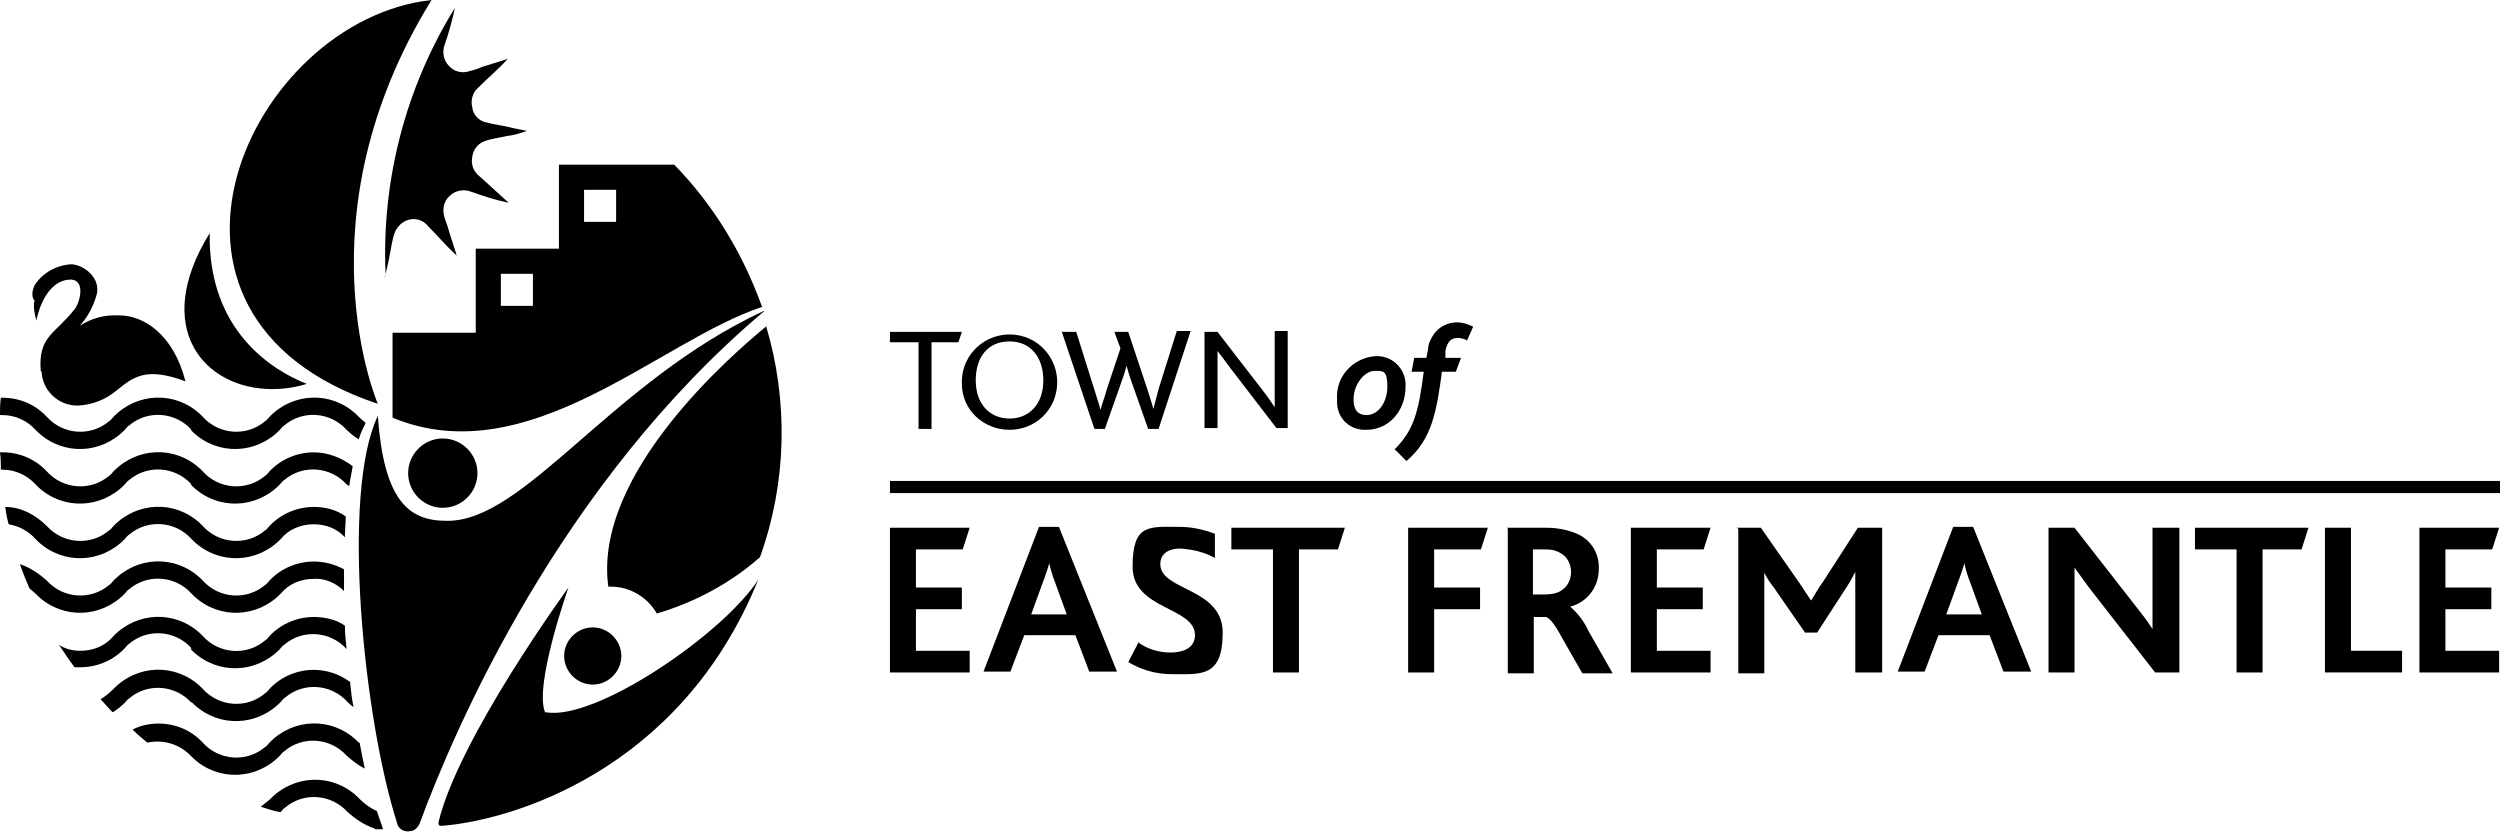
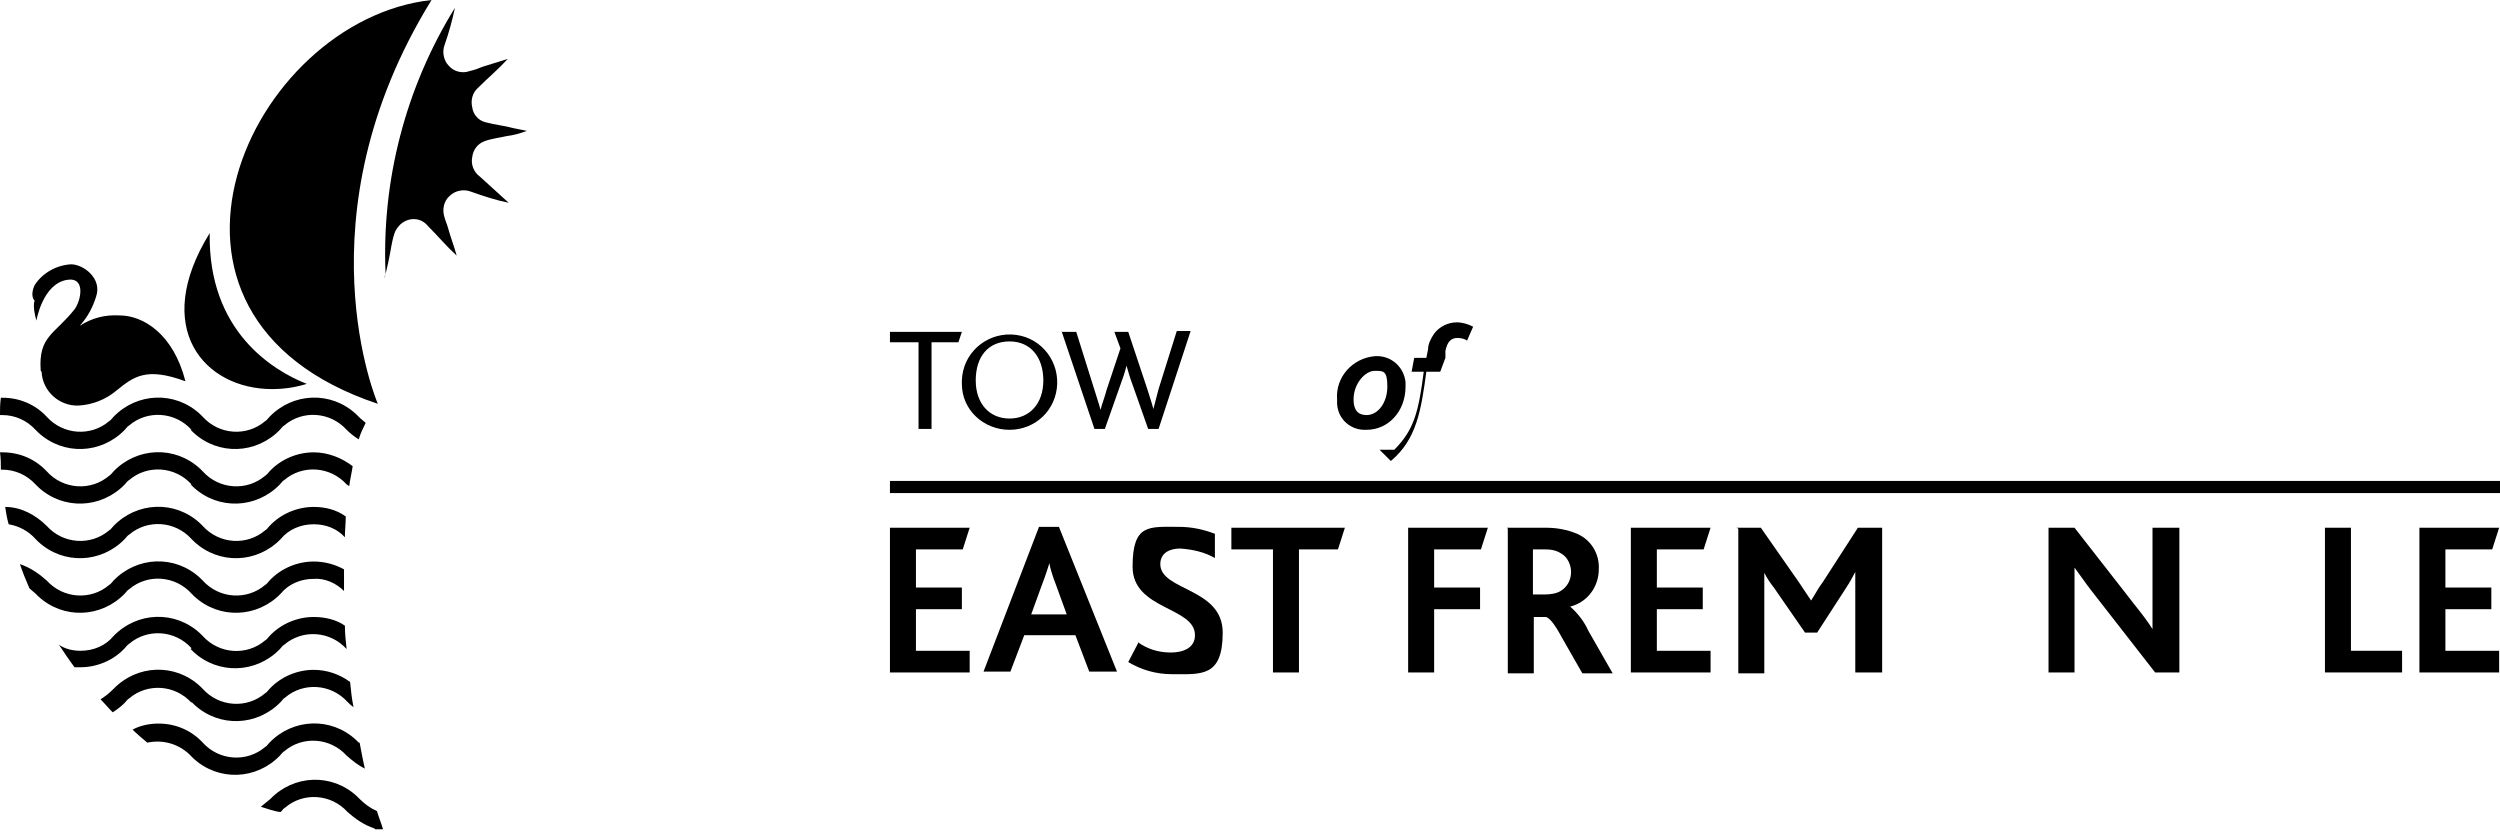
<svg xmlns="http://www.w3.org/2000/svg" id="Layer_1" version="1.1" viewBox="0 0 288.5 96">
-   <path d="M87.9,35.3c-2.2-6.1-5.6-11.7-10.1-16.3h-13.3v9.7h-9.6v9.7h-9.6v9.8c15.7,6.5,30.8-8.9,42.7-12.8ZM67.4,21.9h3.7v3.7h-3.7v-3.7ZM57.8,31.6h3.7v3.7h-3.7v-3.7ZM88.1,35.9h0c-17.6,8.2-27.6,24.4-36.6,24.2-4.4,0-7.2-2.4-7.9-12.1-4.3,9-1.6,35,2.2,46.9.1.7.8,1.2,1.6,1,.4,0,.8-.4,1-.8,4.1-11.1,16.2-39.3,39.8-59.2h0ZM88.5,37.6c-3.9,3.2-20.1,17.1-18.3,30.1.1,0,.2,0,.3,0,2.2,0,4.2,1.2,5.3,3.1,4.4-1.3,8.5-3.5,11.9-6.5,3.1-8.6,3.3-18,.7-26.7ZM47.1,54.6c0,2.2,1.8,4,4,4s4-1.8,4-4-1.8-4-4-4c-2.2,0-4,1.8-4,4h0ZM68.4,72.4c-1.8,0-3.3,1.5-3.3,3.3s1.5,3.3,3.3,3.3c1.8,0,3.3-1.5,3.3-3.3h0c0-1.8-1.5-3.3-3.3-3.3ZM62.9,82.2c-1.3-3.1,2.7-14.4,2.7-14.4,0,0-12.7,17.4-15,27.1,0,.2,0,.4.3.4,0,0,0,0,.1,0,7.8-.6,27.5-6.2,36.5-28.4-4,6.2-18.7,16.3-24.5,15.3h0Z" />
  <path d="M43.2,95.6c-1.2-.4-2.2-1.1-3.1-1.9-1.9-2.1-5.1-2.3-7.2-.5-.2.1-.3.3-.5.5h-.1c-.8-.1-1.5-.4-2.2-.6.4-.3.7-.6,1.1-.9,2.7-2.8,7.1-3,10-.3.1.1.2.2.3.3.6.6,1.3,1.1,2,1.4.2.7.5,1.4.7,2.1-.3,0-.6,0-.9,0ZM22.1,87.3c-1.3-1.4-3.2-2-5.1-1.6-.6-.5-1.2-1-1.7-1.5.9-.5,2-.7,3-.7,2,0,3.8.8,5.1,2.2,1.9,2.1,5.1,2.3,7.2.5.2-.1.3-.3.5-.5,2.7-2.8,7.1-3,10-.3.1.1.2.2.3.3h.1c.2,1.1.4,2.1.6,3-.8-.4-1.4-.9-2.1-1.5-1.9-2.1-5.1-2.3-7.2-.5-.2.1-.3.3-.5.5-2.7,2.8-7.1,3-10,.3-.1-.1-.2-.2-.3-.3h0ZM22.1,81.1c-1.9-2.1-5.1-2.3-7.2-.5-.2.1-.3.3-.5.5-.4.4-.9.8-1.4,1.1-.5-.5-.9-1-1.4-1.5.5-.3,1-.7,1.5-1.2,2.7-2.8,7.1-3,10-.3.1.1.2.2.3.3,1.9,2.1,5.1,2.3,7.2.5.2-.1.3-.3.5-.5,1.3-1.4,3.2-2.2,5.1-2.2,1.5,0,3,.5,4.2,1.4.1,1,.2,2,.4,2.9-.3-.2-.5-.4-.7-.6-1.9-2.1-5.1-2.3-7.2-.5-.2.1-.3.3-.5.5-2.7,2.8-7.1,3-10,.3-.1-.1-.2-.2-.3-.3h0ZM22.1,74.8c-1.9-2.1-5.1-2.3-7.2-.5-.2.1-.3.3-.5.5-1.3,1.4-3.2,2.2-5.1,2.2-.2,0-.5,0-.7,0-.6-.8-1.2-1.7-1.8-2.6.7.5,1.6.7,2.5.7,1.5,0,2.9-.6,3.8-1.7,2.7-2.8,7.1-3,10-.3.1.1.2.2.3.3,1.9,2.1,5.1,2.3,7.2.5.2-.1.3-.3.5-.5,1.3-1.4,3.2-2.2,5.1-2.2,1.3,0,2.6.3,3.6,1,0,.9.1,1.8.2,2.7-1.9-2.1-5.1-2.3-7.2-.5-.2.1-.3.3-.5.5-2.7,2.8-7.1,3-10,.3-.1-.1-.2-.2-.3-.3h0ZM22.1,68.5c-1.9-2.1-5.1-2.3-7.2-.5-.2.1-.3.3-.5.5-2.7,2.8-7.1,3-10,.3-.1-.1-.2-.2-.3-.3-.2-.2-.5-.4-.7-.6-.4-.9-.8-1.9-1.1-2.8,1.2.4,2.2,1.1,3.1,1.9,1.9,2.1,5.1,2.3,7.2.5.2-.1.3-.3.5-.5,2.7-2.8,7.1-3,10-.3.1.1.2.2.3.3,1.9,2.1,5.1,2.3,7.2.5.2-.1.3-.3.5-.5,1.3-1.4,3.2-2.2,5.1-2.2,1.2,0,2.4.3,3.5.9,0,.8,0,1.7,0,2.5-.9-.9-2.2-1.5-3.5-1.4-1.5,0-2.9.6-3.8,1.7-2.7,2.8-7.1,3-10,.3-.1-.1-.2-.2-.3-.3h0ZM22.1,62.2c-1.9-2.1-5.1-2.3-7.2-.5-.2.1-.3.3-.5.5-2.7,2.8-7.1,3-10,.3-.1-.1-.2-.2-.3-.3-.8-.9-1.9-1.5-3.1-1.7-.2-.7-.3-1.3-.4-2,1.8,0,3.5.9,4.8,2.2,1.9,2.1,5.1,2.3,7.2.5.2-.1.3-.3.5-.5,2.7-2.8,7.1-3,10-.3.1.1.2.2.3.3,1.9,2.1,5.1,2.3,7.2.5.2-.1.3-.3.5-.5,1.3-1.4,3.2-2.2,5.1-2.2,1.3,0,2.6.3,3.7,1.1,0,.8-.1,1.6-.1,2.4-.9-1-2.2-1.5-3.6-1.5-1.5,0-2.9.6-3.8,1.7-2.7,2.8-7.1,3-10,.3-.1-.1-.2-.2-.3-.3h0ZM22.1,55.9c-1.9-2.1-5.1-2.3-7.2-.5-.2.1-.3.3-.5.5-2.7,2.8-7.1,3-10,.3-.1-.1-.2-.2-.3-.3-1-1.1-2.4-1.7-3.8-1.7,0,0-.2,0-.2,0,0-.7,0-1.3-.1-2,.1,0,.2,0,.3,0,2,0,3.8.8,5.1,2.2,1.9,2.1,5.1,2.3,7.2.5.2-.1.3-.3.5-.5,2.7-2.8,7.1-3,10-.3.1.1.2.2.3.3,1.9,2.1,5.1,2.3,7.2.5.2-.1.3-.3.5-.5,1.3-1.4,3.2-2.2,5.1-2.2,1.6,0,3.2.6,4.5,1.6-.1.7-.3,1.5-.4,2.3l-.3-.2c-1.9-2.1-5.1-2.3-7.2-.5-.2.1-.3.3-.5.5-2.7,2.8-7.1,3-10,.3-.1-.1-.2-.2-.3-.3h0ZM22.1,49.6c-1.9-2.1-5.1-2.3-7.2-.5-.2.1-.3.3-.5.5-2.7,2.8-7.1,3-10,.3-.1-.1-.2-.2-.3-.3-1-1.1-2.4-1.7-3.8-1.7-.1,0-.2,0-.3,0,0-.7,0-1.3.1-2,0,0,.1,0,.2,0,2,0,3.8.8,5.1,2.2,1.9,2.1,5.1,2.3,7.2.5.2-.1.3-.3.5-.5,2.7-2.8,7.1-3,10-.3.1.1.2.2.3.3,1.9,2.1,5.1,2.3,7.2.5.2-.1.3-.3.5-.5,2.7-2.8,7.1-3,10-.3.1.1.2.2.3.3.3.3.6.5.8.7-.3.6-.6,1.2-.8,1.9-.5-.3-1-.7-1.4-1.1-1.9-2.1-5.1-2.3-7.2-.5-.2.1-.3.3-.5.5-2.7,2.8-7.1,3-10,.3-.1-.1-.2-.2-.3-.3h0ZM4.7,42.8c-.3-4,1.6-4.2,3.9-7.1.7-.9,1.4-3.8-.9-3.4-2.8.5-3.5,4.7-3.5,4.7-.5-1.8-.2-2.3-.2-2.3,0,0-.6-.5,0-1.8.9-1.4,2.5-2.3,4.2-2.4,1.4,0,3.6,1.6,2.9,3.7-.4,1.3-1,2.4-1.9,3.4,1.4-.9,2.9-1.3,4.6-1.2,2.7,0,6.2,2.1,7.6,7.6-4.6-1.7-6-.5-8,1.1-1.2,1-2.7,1.6-4.3,1.7-2.3.1-4.2-1.7-4.3-3.9,0,0,0,0,0,0h0ZM49.8,0c-15.5,25.1-6.2,46.6-6.2,46.6C13,36.4,28.8,2.3,49.8,0ZM24.2,26.9c-.2,11.4,7.4,15.9,11.2,17.4-1.3.4-2.6.6-4,.6-7.8,0-14-7-7.2-18ZM44.5,31.7c-.5-10.8,2.3-21.6,8-30.8-.3,1.4-.7,2.9-1.2,4.3-.3.8-.1,1.8.5,2.4.6.7,1.6.9,2.4.6.5-.1,1-.3,1.5-.5,1-.3,1.9-.6,2.9-.9-1.1,1.2-2.3,2.2-3.4,3.3-.7.6-.9,1.5-.7,2.3.1.8.7,1.5,1.5,1.7,1.1.3,2.2.4,3.3.7.5.1,1,.2,1.5.3-.8.3-1.5.5-2.3.6-.9.2-1.8.3-2.6.6-.8.3-1.3,1-1.4,1.8-.2.9.2,1.8.9,2.3,1.1,1,2.2,2,3.3,3-1.5-.3-3-.8-4.4-1.3-.8-.3-1.8-.1-2.4.5-.7.6-.9,1.6-.6,2.5.1.4.3.8.4,1.2.3,1.1.7,2.1,1,3.2-1.2-1.1-2.2-2.3-3.3-3.4-.8-1-2.2-1.1-3.2-.2-.3.3-.6.7-.7,1.1-.3.9-.4,1.9-.6,2.8-.1.6-.4,1.7-.5,2.3,0,0,0-.1,0-.2h0Z" />
  <g>
    <path d="M158.7,41.1c1.8-.1,3.3,1.2,3.5,3,0,.2,0,.3,0,.5,0,2.9-2,5-4.5,5-1.8.1-3.3-1.2-3.4-3,0-.2,0-.3,0-.5-.2-2.6,1.8-4.8,4.4-5,0,0,0,0,.1,0ZM157.7,47.9c1.3,0,2.4-1.4,2.4-3.3s-.5-1.8-1.5-1.8-2.4,1.4-2.4,3.3c0,1.2.5,1.8,1.5,1.8h0Z" />
-     <path d="M160.9,51.9c2.3-2.3,2.8-4.4,3.4-9h-1.4l.3-1.6h1.4l.2-1c0-.6.3-1.2.7-1.8.6-.8,1.6-1.3,2.6-1.3.7,0,1.3.2,1.9.5l-.7,1.6c-.3-.2-.7-.3-1.1-.3-.8,0-1.2.5-1.4,1.5v.8c-.1,0,1.8,0,1.8,0l-.6,1.6h-1.6c-.6,4.4-1.1,7.8-4.1,10.3l-1.3-1.3Z" />
+     <path d="M160.9,51.9c2.3-2.3,2.8-4.4,3.4-9h-1.4l.3-1.6h1.4l.2-1c0-.6.3-1.2.7-1.8.6-.8,1.6-1.3,2.6-1.3.7,0,1.3.2,1.9.5l-.7,1.6c-.3-.2-.7-.3-1.1-.3-.8,0-1.2.5-1.4,1.5v.8l-.6,1.6h-1.6c-.6,4.4-1.1,7.8-4.1,10.3l-1.3-1.3Z" />
    <g>
      <path d="M105.9,39.5h-3.2v-1.2h8.3l-.4,1.2h-3.1v10h-1.5v-10Z" />
      <path d="M111,43.9c.1-3.1,2.7-5.4,5.7-5.3,3.1.1,5.4,2.7,5.3,5.7-.1,3-2.5,5.3-5.5,5.3-3,0-5.5-2.3-5.5-5.3,0-.1,0-.3,0-.4ZM120.4,43.9c0-2.6-1.4-4.5-3.9-4.5s-3.9,1.8-3.9,4.5,1.6,4.4,3.9,4.4,3.9-1.7,3.9-4.4Z" />
      <path d="M122.5,38.3h1.7l2.1,6.7c.2.7.5,1.5.7,2.3h0c.2-.8.5-1.5.7-2.3l1.6-4.8-.7-1.9h1.6l2.2,6.6c.2.7.5,1.5.7,2.3h0c.2-.8.4-1.5.6-2.3l2.1-6.7h1.6l-3.7,11.3h-1.2l-1.8-5.1c-.3-.8-.5-1.5-.7-2.2h0c-.2.8-.4,1.4-.7,2.2l-1.8,5.1h-1.2l-3.8-11.3Z" />
-       <path d="M139,38.3h1.5l5.1,6.6c.7.9,1.1,1.5,1.5,2.1h0c0-.6,0-1.2,0-2v-6.8h1.5v11.2h-1.3l-5.3-6.9c-.6-.8-1.1-1.5-1.5-2h0c0,.5,0,1.1,0,1.9v7h-1.5v-11.2Z" />
    </g>
    <g>
      <rect x="102.7" y="55.5" width="185.8" height="1.4" />
      <g>
        <path d="M102.7,60.9h9.2l-.8,2.5h-5.4v4.4h5.3v2.5h-5.3v4.8h6.2v2.5h-9.2v-16.7Z" />
        <path d="M119.9,60.8h2.3l6.7,16.7h-3.2l-1.6-4.2h-5.9l-1.6,4.2h-3.1l6.4-16.7ZM123.1,70.9l-1.2-3.3c-.5-1.3-.7-2-.8-2.6h0c-.2.6-.4,1.3-.9,2.6l-1.2,3.3h4.1Z" />
        <path d="M131.3,74.1c1.1.8,2.4,1.2,3.8,1.2,1.4,0,2.8-.5,2.8-2,0-3.3-7.2-2.9-7.2-7.9s1.9-4.6,5.4-4.6c1.4,0,2.8.3,4.1.8v2.8c-1.2-.7-2.6-1-4-1.1-1.2,0-2.3.5-2.3,1.8,0,3.1,7.2,2.7,7.2,7.9s-2.5,4.8-5.9,4.8c-1.8,0-3.5-.5-5-1.4l1.2-2.3Z" />
        <path d="M147,63.4h-4.9v-2.5h13.1l-.8,2.5h-4.5v14.2h-3v-14.2Z" />
      </g>
      <g>
        <path d="M162.5,60.9h9.2l-.8,2.5h-5.4v4.4h5.3v2.5h-5.3v7.3h-3v-16.7Z" />
        <path d="M173.9,60.9h4.5c1.2,0,2.4.2,3.6.7,1.6.7,2.6,2.3,2.5,4.1,0,2-1.3,3.8-3.3,4.3h0c.9.8,1.6,1.7,2.1,2.8l2.8,4.9h-3.5l-2.4-4.2c-.8-1.5-1.4-2.2-1.8-2.3h-1.4v6.5h-3v-16.7ZM178.3,68.6c.6,0,1.3-.1,1.8-.4.8-.5,1.2-1.3,1.2-2.2,0-.8-.4-1.7-1.1-2.1-.6-.4-1.2-.5-1.9-.5h-1.4v5.2h1.4Z" />
        <path d="M188.2,60.9h9.2l-.8,2.5h-5.4v4.4h5.3v2.5h-5.3v4.8h6.2v2.5h-9.2v-16.7Z" />
        <path d="M200.4,60.9h2.8l4.4,6.3c.6.9,1,1.5,1.4,2.1h0c.4-.6.8-1.4,1.4-2.2l4-6.2h2.8v16.7h-3.1v-9.4c0-.7,0-1.5,0-2.2h0c-.3.6-.7,1.3-1.1,1.9l-3.3,5.1h-1.4l-3.6-5.2c-.4-.5-.8-1.1-1.1-1.7h0c0,.7,0,1.5,0,2.1v9.5h-3v-16.7Z" />
-         <path d="M225.4,60.8h2.3l6.7,16.7h-3.2l-1.6-4.2h-5.9l-1.6,4.2h-3.1l6.4-16.7ZM228.7,70.9l-1.2-3.3c-.5-1.3-.7-2-.8-2.6h0c-.2.6-.4,1.3-.9,2.6l-1.2,3.3h4.1Z" />
        <path d="M236.4,60.9h3l7.1,9.1c.8,1,1.4,1.8,1.9,2.6h0c0-.9,0-1.9,0-2.8v-8.9h3.1v16.7h-2.8l-7.4-9.5c-.7-.9-1.3-1.8-1.9-2.6h0c0,.7,0,1.6,0,2.6v9.5h-3v-16.7Z" />
-         <path d="M258.2,63.4h-4.9v-2.5h13.1l-.8,2.5h-4.5v14.2h-3v-14.2Z" />
        <path d="M268.3,60.9h3v14.2h5.9v2.5h-8.9v-16.7Z" />
        <path d="M279.2,60.9h9.2l-.8,2.5h-5.4v4.4h5.3v2.5h-5.3v4.8h6.2v2.5h-9.2v-16.7Z" />
      </g>
    </g>
  </g>
</svg>